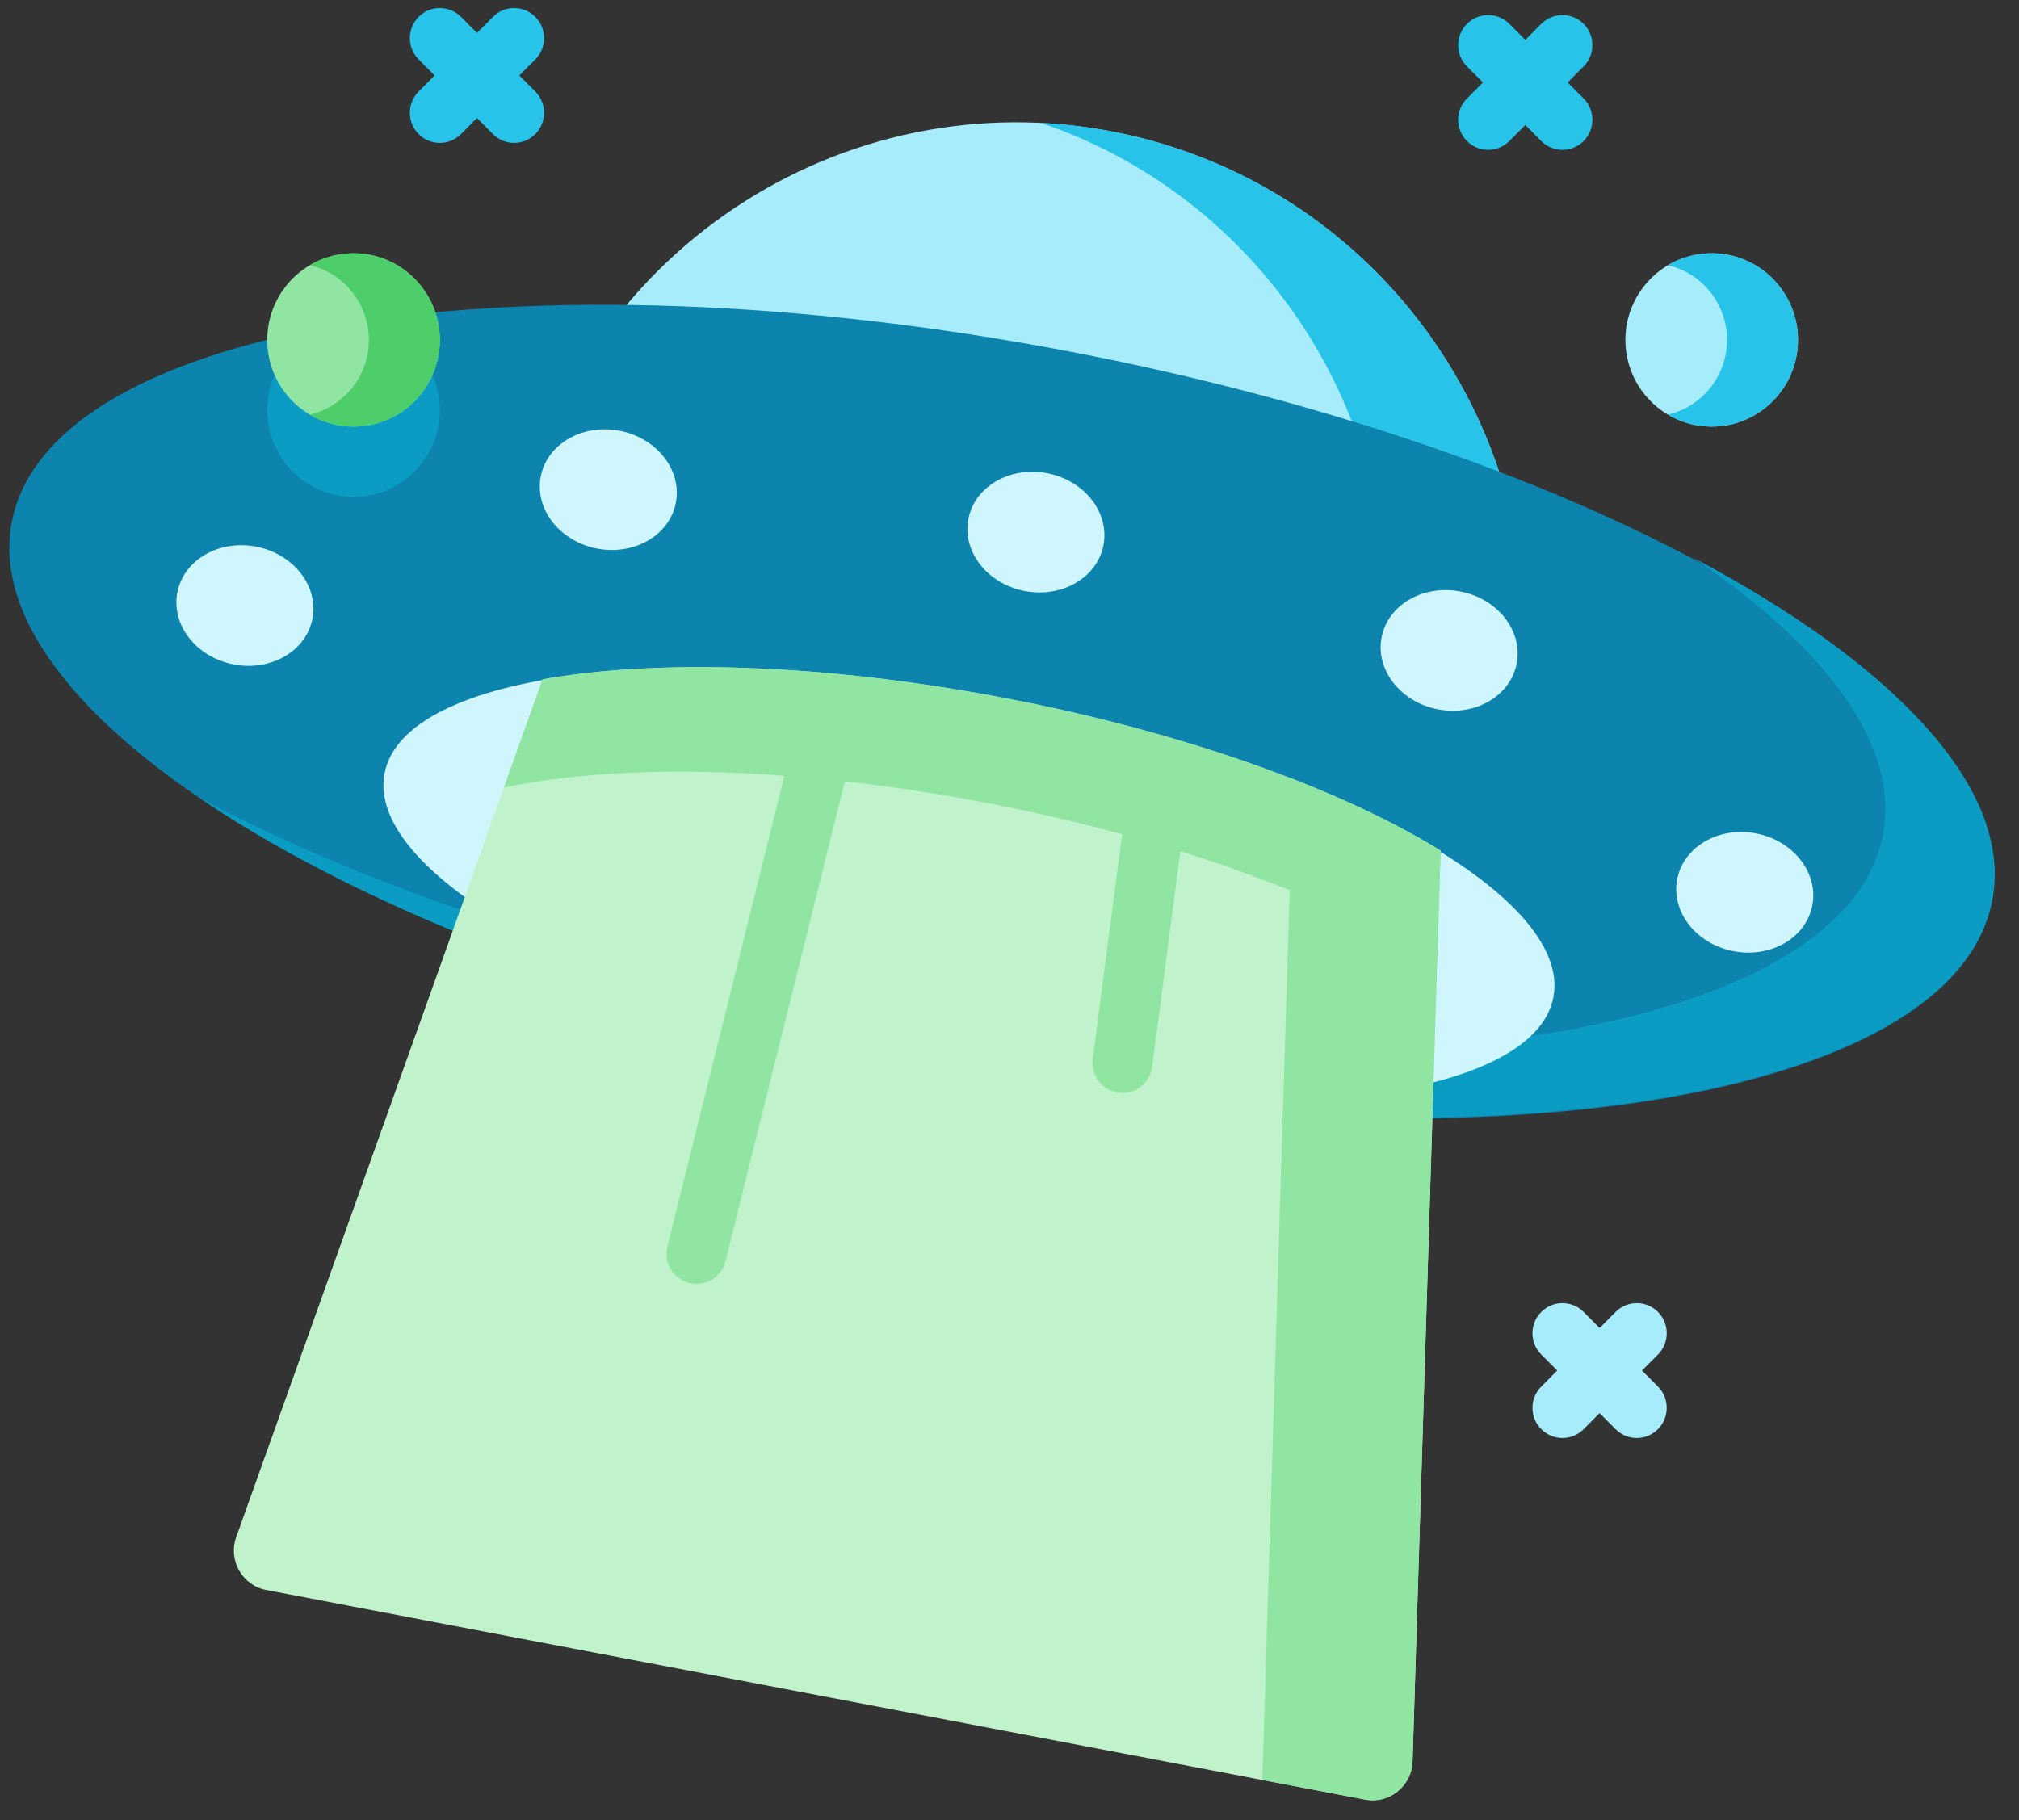
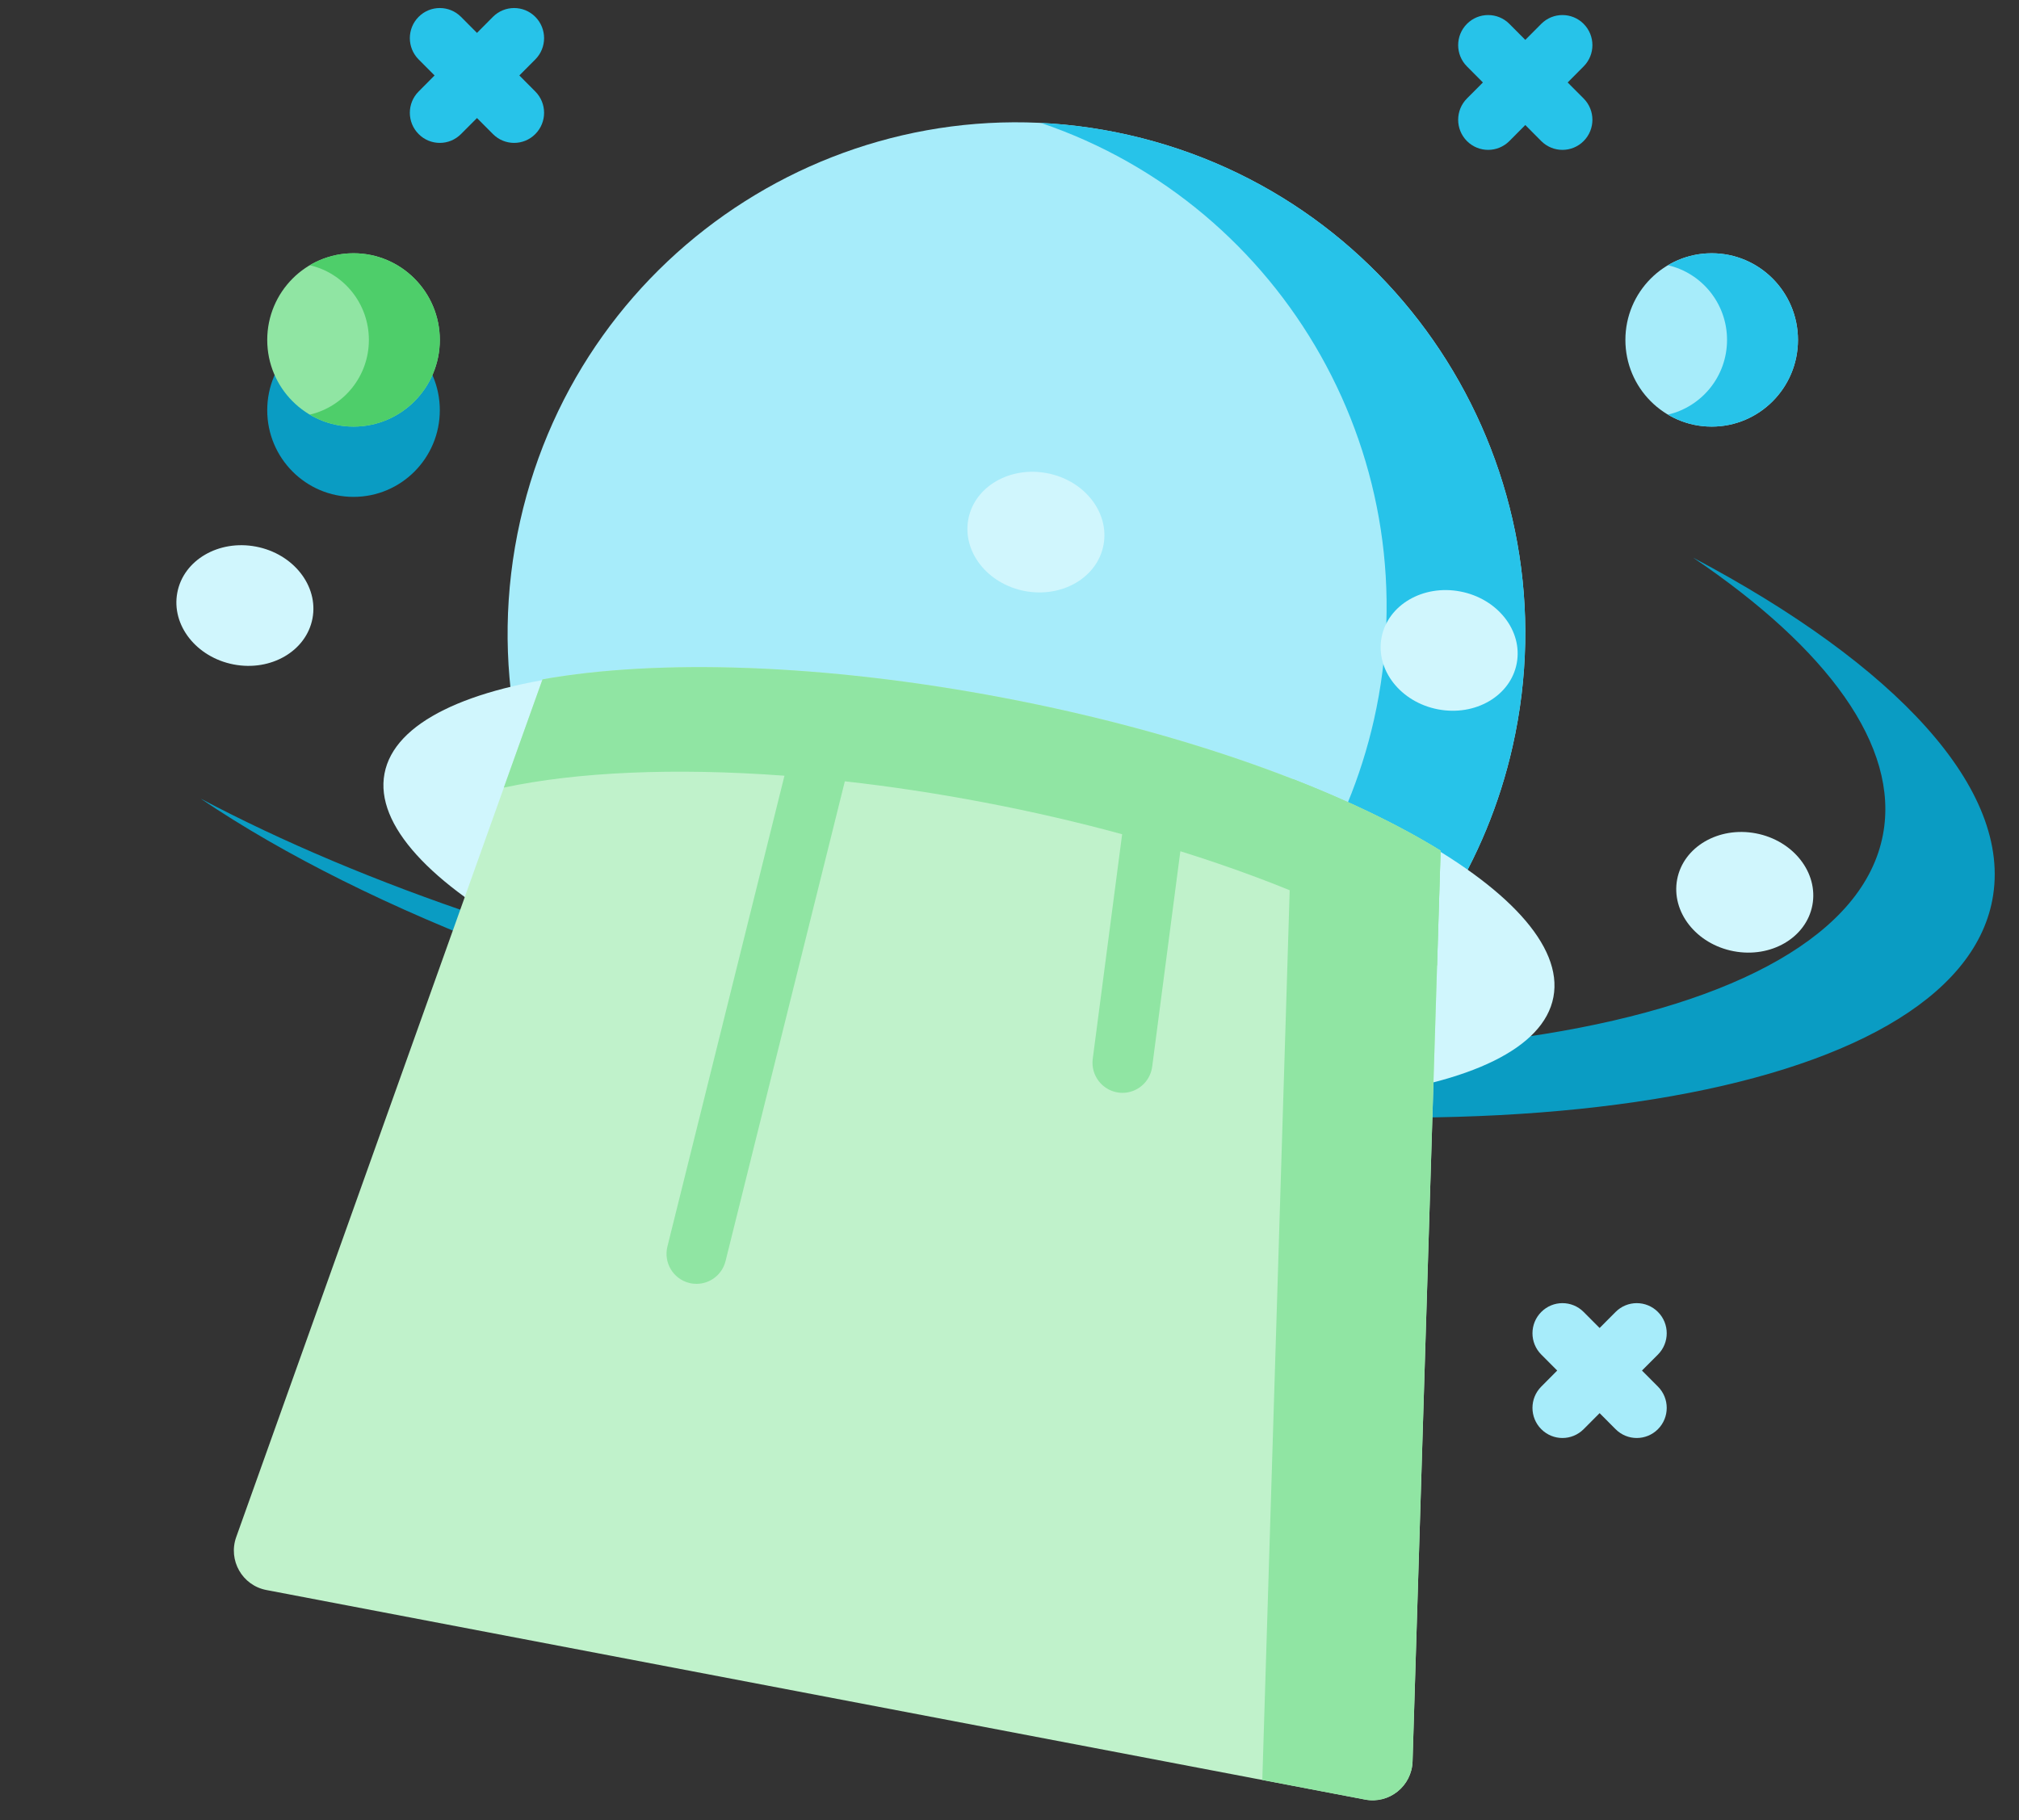
<svg xmlns="http://www.w3.org/2000/svg" width="61" height="55" viewBox="0 0 61 55" fill="none">
  <rect x="0" y="0" width="61" height="55" fill="#333333" stroke="none" />
  <g id="Group">
    <g id="Group_2">
      <g id="Group_3">
        <g id="Group_4">
          <path id="Vector" d="M43.718 27.372C44.624 25.927 45.306 24.306 45.702 22.546C47.574 14.228 42.38 5.96 34.099 4.079C25.819 2.199 17.589 7.417 15.717 15.735C15.238 17.865 15.223 19.992 15.603 22.009L43.718 27.372Z" fill="#A7ECFA" />
          <path id="Vector_2" d="M45.702 22.546C45.307 24.306 44.625 25.927 43.718 27.372L39.528 26.573C40.434 25.127 41.115 23.506 41.512 21.747C43.266 13.958 38.822 6.212 31.449 3.715C32.327 3.758 33.213 3.877 34.101 4.079C42.38 5.96 47.575 14.228 45.702 22.546Z" fill="#27C3E9" />
-           <path id="Vector_3" d="M60.184 27.227C61.323 21.219 48.853 13.787 32.332 10.626C15.811 7.465 1.494 9.774 0.355 15.782C-0.784 21.79 11.686 29.223 28.208 32.383C44.729 35.544 59.046 33.236 60.184 27.227Z" fill="#0C84AE" />
          <path id="Vector_4" d="M10.681 15.015C12.121 15.015 13.288 13.842 13.288 12.396C13.288 10.949 12.121 9.777 10.681 9.777C9.241 9.777 8.074 10.949 8.074 12.396C8.074 13.842 9.241 15.015 10.681 15.015Z" fill="#0A9CC3" />
          <path id="Vector_5" d="M60.195 27.19C59.059 33.2 44.739 35.518 28.21 32.364C19.034 30.614 11.106 27.546 6.064 24.134C10.974 26.735 17.537 28.99 24.905 30.395C41.433 33.548 55.754 31.232 56.89 25.221C57.396 22.544 55.204 19.588 51.155 16.852C57.268 20.087 60.825 23.856 60.195 27.19Z" fill="#0A9CC3" />
          <path id="Vector_6" d="M46.933 30.132C47.523 27.02 40.095 22.985 30.343 21.12C20.591 19.254 12.207 20.264 11.617 23.376C11.027 26.488 18.455 30.522 28.207 32.388C37.959 34.254 46.343 33.243 46.933 30.132Z" fill="#D0F6FD" />
          <path id="Vector_7" d="M41.246 54.381L8.048 48.048C7.319 47.909 6.886 47.149 7.137 46.447L16.391 20.53C19.866 19.909 24.889 20.052 30.341 21.092C35.793 22.132 40.518 23.849 43.525 25.706L42.678 53.227C42.655 53.972 41.974 54.52 41.246 54.381Z" fill="#C0F2CB" />
          <g id="Group_5">
            <path id="Vector_8" d="M43.525 25.706C40.518 23.849 35.793 22.131 30.341 21.091C24.889 20.051 19.866 19.909 16.391 20.529L15.222 23.8C17.435 23.327 20.375 23.194 23.701 23.441L20.165 37.666C20.043 38.154 20.338 38.647 20.824 38.769C20.897 38.788 20.971 38.796 21.044 38.796C21.45 38.796 21.819 38.52 21.921 38.107L25.525 23.61C26.887 23.762 28.3 23.975 29.744 24.25C31.187 24.525 32.58 24.848 33.903 25.209L33.015 31.996C32.95 32.494 33.3 32.95 33.795 33.016C33.835 33.021 33.875 33.024 33.914 33.024C34.362 33.024 34.751 32.69 34.811 32.233L35.662 25.723C38.847 26.718 41.533 27.924 43.419 29.179L43.525 25.706Z" fill="#90E5A3" />
            <path id="Vector_9" d="M41.245 54.38L38.138 53.787L39.069 23.544C40.794 24.217 42.302 24.95 43.525 25.706L42.677 53.226C42.654 53.971 41.974 54.519 41.245 54.38Z" fill="#90E5A3" />
          </g>
        </g>
        <g id="Group_6">
          <g id="Group_7">
            <path id="Vector_10" d="M9.441 18.689C9.627 17.706 8.864 16.734 7.736 16.518C6.608 16.302 5.543 16.924 5.357 17.908C5.17 18.891 5.933 19.863 7.061 20.079C8.189 20.295 9.254 19.672 9.441 18.689Z" fill="#D0F6FD" />
          </g>
          <g id="Group_8">
-             <path id="Vector_11" d="M20.42 15.187C20.607 14.204 19.843 13.232 18.716 13.016C17.588 12.8 16.523 13.422 16.336 14.406C16.15 15.389 16.913 16.361 18.041 16.577C19.168 16.793 20.234 16.17 20.42 15.187Z" fill="#D0F6FD" />
-           </g>
+             </g>
          <g id="Group_9">
            <path id="Vector_12" d="M33.34 16.47C33.526 15.486 32.763 14.514 31.636 14.299C30.508 14.083 29.442 14.705 29.256 15.688C29.07 16.672 29.833 17.644 30.96 17.86C32.088 18.075 33.154 17.453 33.34 16.47Z" fill="#D0F6FD" />
          </g>
          <g id="Group_10">
            <path id="Vector_13" d="M54.757 27.355C54.943 26.371 54.18 25.399 53.052 25.183C51.924 24.968 50.859 25.59 50.672 26.573C50.486 27.557 51.249 28.529 52.377 28.744C53.505 28.96 54.57 28.338 54.757 27.355Z" fill="#D0F6FD" />
          </g>
          <g id="Group_11">
            <path id="Vector_14" d="M45.825 20.045C46.012 19.062 45.249 18.09 44.121 17.874C42.993 17.658 41.928 18.28 41.741 19.264C41.555 20.247 42.318 21.219 43.446 21.435C44.574 21.651 45.639 21.029 45.825 20.045Z" fill="#D0F6FD" />
          </g>
        </g>
      </g>
    </g>
    <g id="Group_12">
      <path id="Vector_15" d="M16.173 0.509C15.82 0.154 15.247 0.154 14.893 0.509L14.411 0.994L13.928 0.509C13.574 0.154 13.001 0.154 12.648 0.509C12.294 0.865 12.294 1.44 12.648 1.796L13.13 2.28L12.648 2.765C12.294 3.12 12.294 3.696 12.648 4.051C12.824 4.229 13.056 4.318 13.288 4.318C13.52 4.318 13.751 4.229 13.928 4.051L14.411 3.567L14.893 4.051C15.07 4.229 15.301 4.318 15.533 4.318C15.765 4.318 15.997 4.229 16.173 4.051C16.527 3.696 16.527 3.12 16.173 2.765L15.691 2.28L16.173 1.796C16.527 1.44 16.527 0.865 16.173 0.509Z" fill="#27C3E9" />
      <path id="Vector_16" d="M46.566 4.263C46.743 4.44 46.974 4.529 47.206 4.529C47.438 4.529 47.67 4.44 47.846 4.263C48.2 3.908 48.2 3.332 47.846 2.976L47.364 2.492L47.846 2.007C48.2 1.652 48.2 1.076 47.846 0.721C47.493 0.366 46.92 0.366 46.566 0.721L46.084 1.205L45.602 0.721C45.248 0.366 44.675 0.366 44.321 0.721C43.967 1.076 43.967 1.652 44.321 2.007L44.803 2.492L44.321 2.976C43.967 3.332 43.967 3.907 44.321 4.263C44.498 4.44 44.73 4.529 44.961 4.529C45.193 4.529 45.425 4.44 45.602 4.263L46.084 3.778L46.566 4.263Z" fill="#27C3E9" />
      <path id="Vector_17" d="M49.609 41.416L50.092 40.932C50.445 40.577 50.445 40.001 50.092 39.646C49.738 39.29 49.165 39.29 48.811 39.646L48.329 40.13L47.847 39.646C47.493 39.29 46.92 39.29 46.566 39.646C46.212 40.001 46.212 40.577 46.566 40.932L47.048 41.416L46.566 41.901C46.212 42.256 46.212 42.832 46.566 43.187C46.743 43.365 46.975 43.454 47.206 43.454C47.438 43.454 47.67 43.365 47.847 43.187L48.329 42.703L48.811 43.187C48.988 43.365 49.219 43.454 49.451 43.454C49.683 43.454 49.915 43.365 50.092 43.187C50.445 42.832 50.445 42.256 50.092 41.901L49.609 41.416Z" fill="#A7ECFA" />
    </g>
    <g id="Group_13">
      <path id="Vector_18" d="M51.715 12.891C53.155 12.891 54.322 11.719 54.322 10.272C54.322 8.826 53.155 7.653 51.715 7.653C50.276 7.653 49.108 8.826 49.108 10.272C49.108 11.719 50.276 12.891 51.715 12.891Z" fill="#A7ECFA" />
      <path id="Vector_19" d="M54.322 10.272C54.322 11.719 53.155 12.892 51.715 12.892C51.233 12.892 50.78 12.76 50.393 12.529C51.416 12.292 52.179 11.372 52.179 10.272C52.179 9.173 51.418 8.252 50.394 8.015C50.782 7.785 51.233 7.653 51.716 7.653C53.155 7.653 54.322 8.826 54.322 10.272Z" fill="#27C3E9" />
    </g>
    <g id="Group_14">
      <path id="Vector_20" d="M10.681 12.891C12.121 12.891 13.288 11.719 13.288 10.272C13.288 8.826 12.121 7.653 10.681 7.653C9.241 7.653 8.074 8.826 8.074 10.272C8.074 11.719 9.241 12.891 10.681 12.891Z" fill="#90E5A3" />
      <path id="Vector_21" d="M13.288 10.272C13.288 11.719 12.12 12.892 10.681 12.892C10.199 12.892 9.746 12.76 9.359 12.529C10.382 12.292 11.145 11.372 11.145 10.272C11.145 9.173 10.384 8.252 9.36 8.015C9.747 7.785 10.199 7.653 10.681 7.653C12.12 7.653 13.288 8.826 13.288 10.272Z" fill="#4ECE6A" />
    </g>
  </g>
</svg>